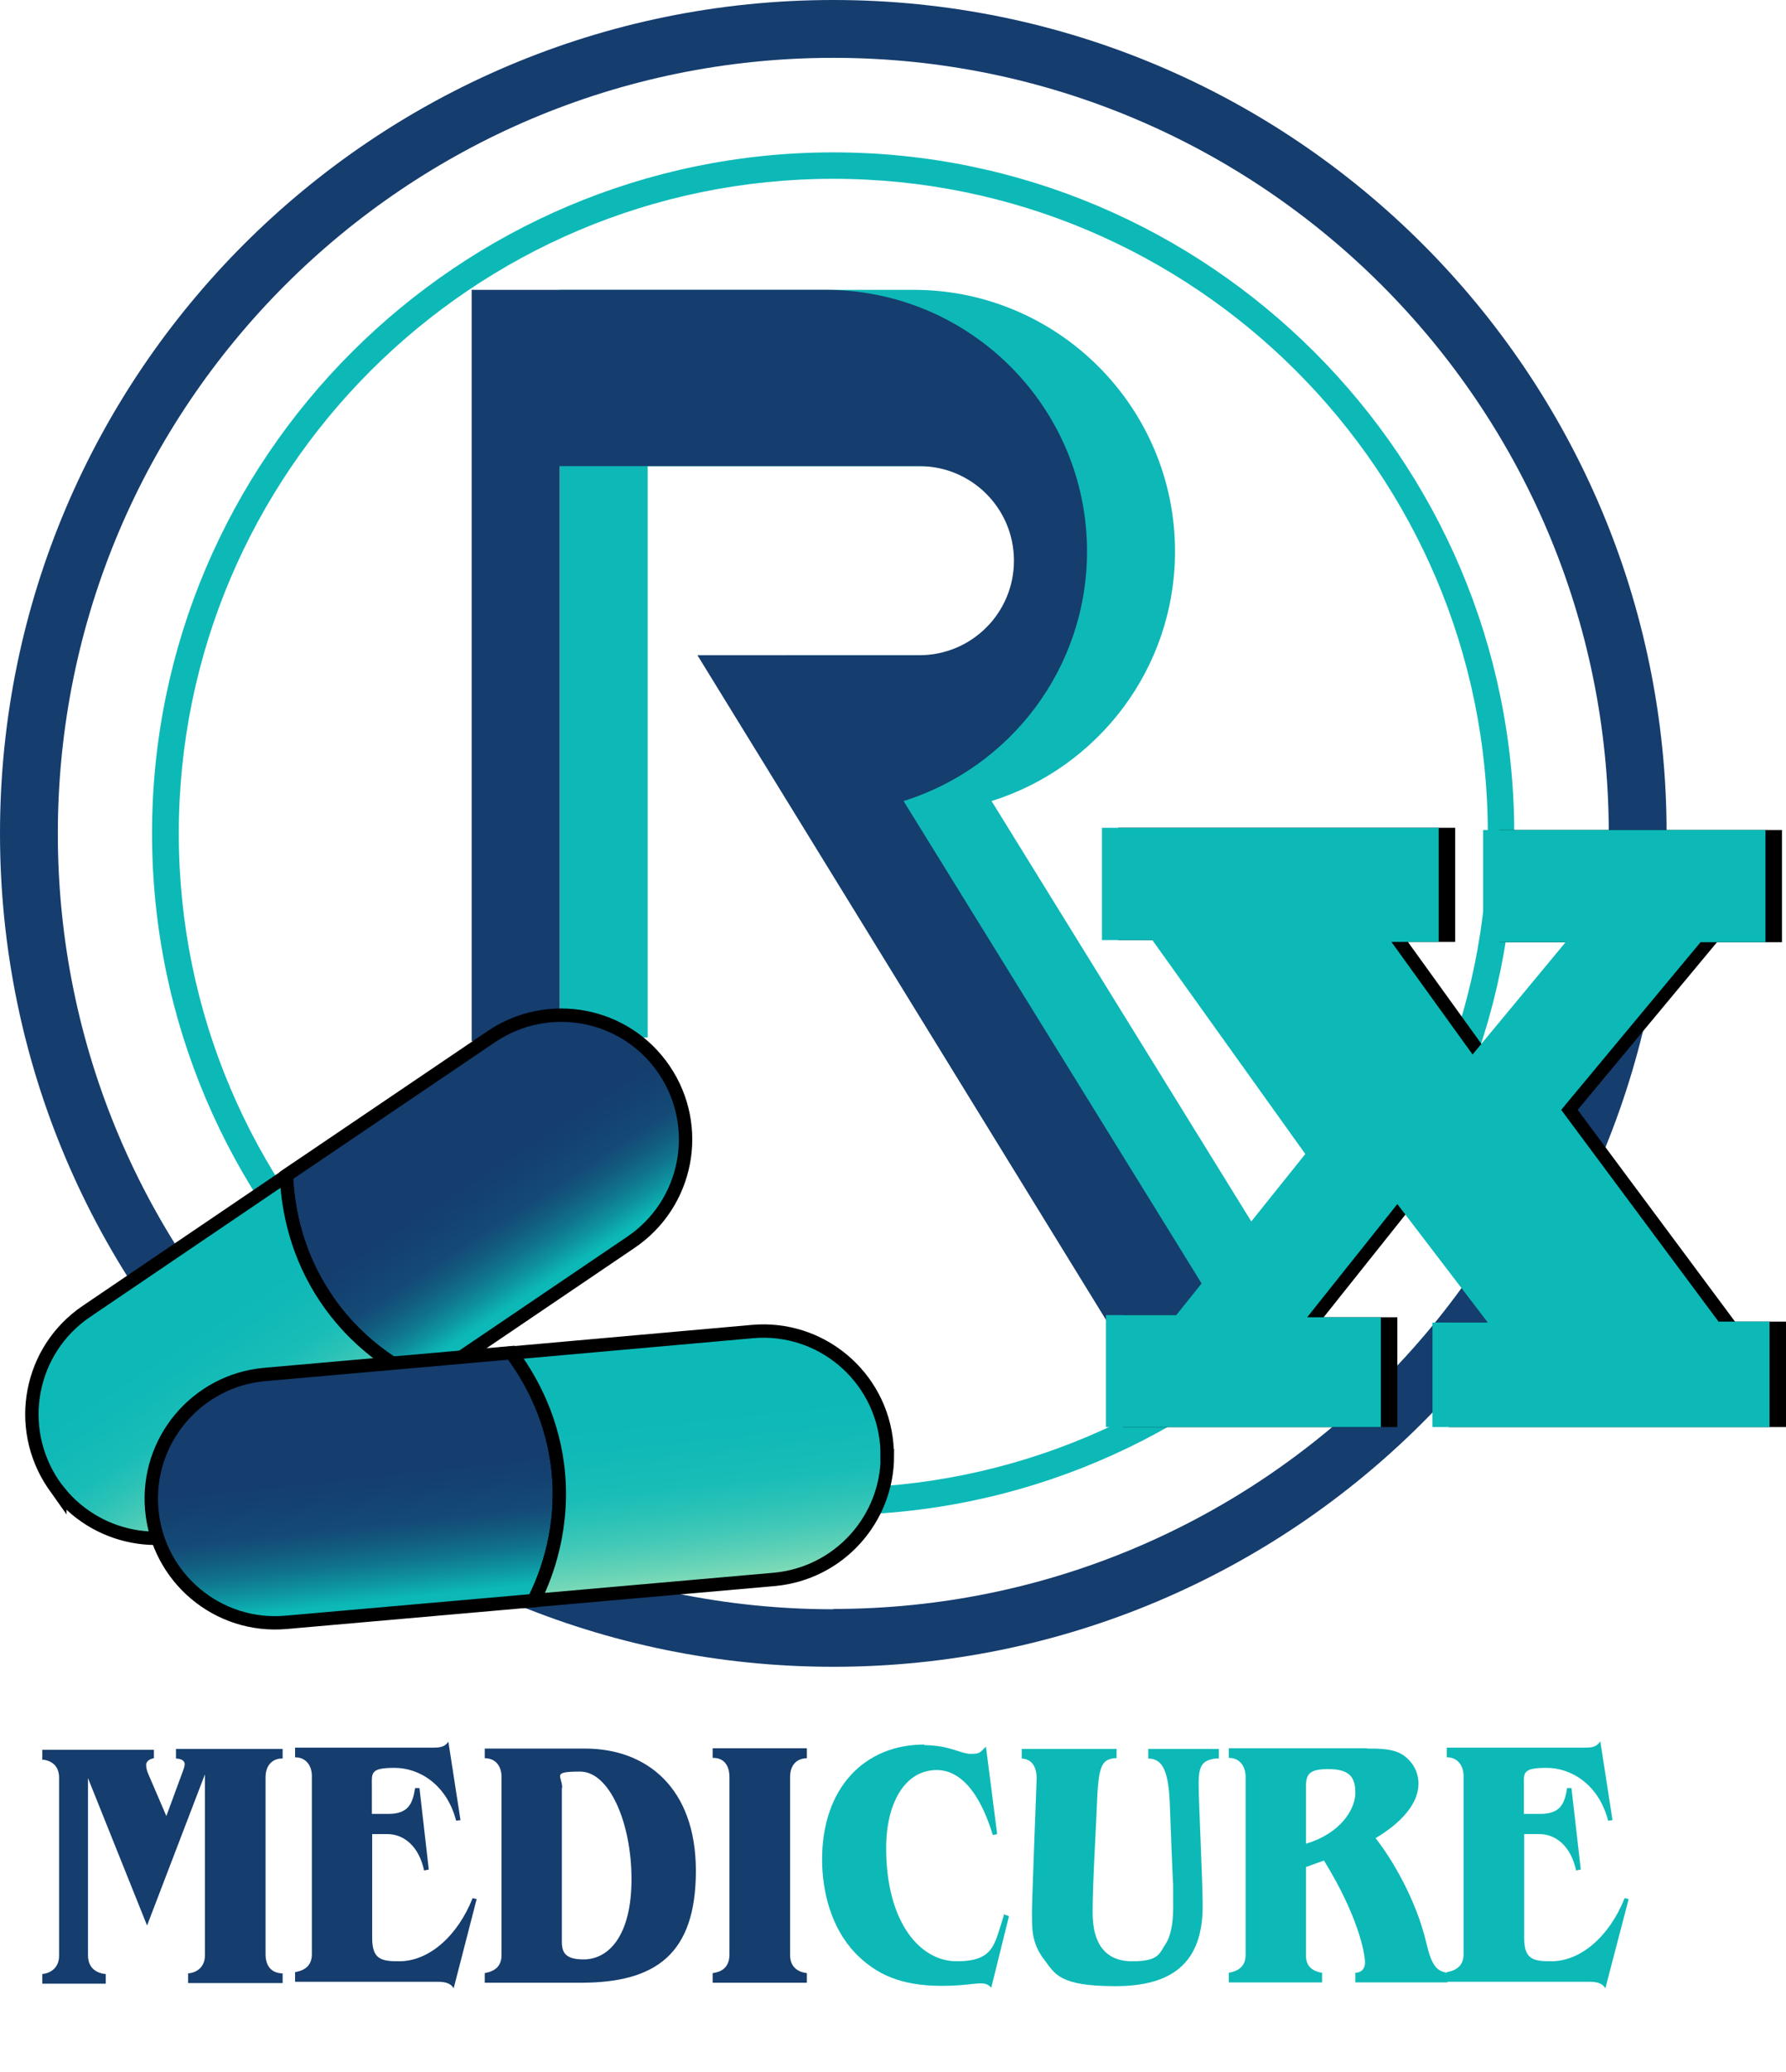
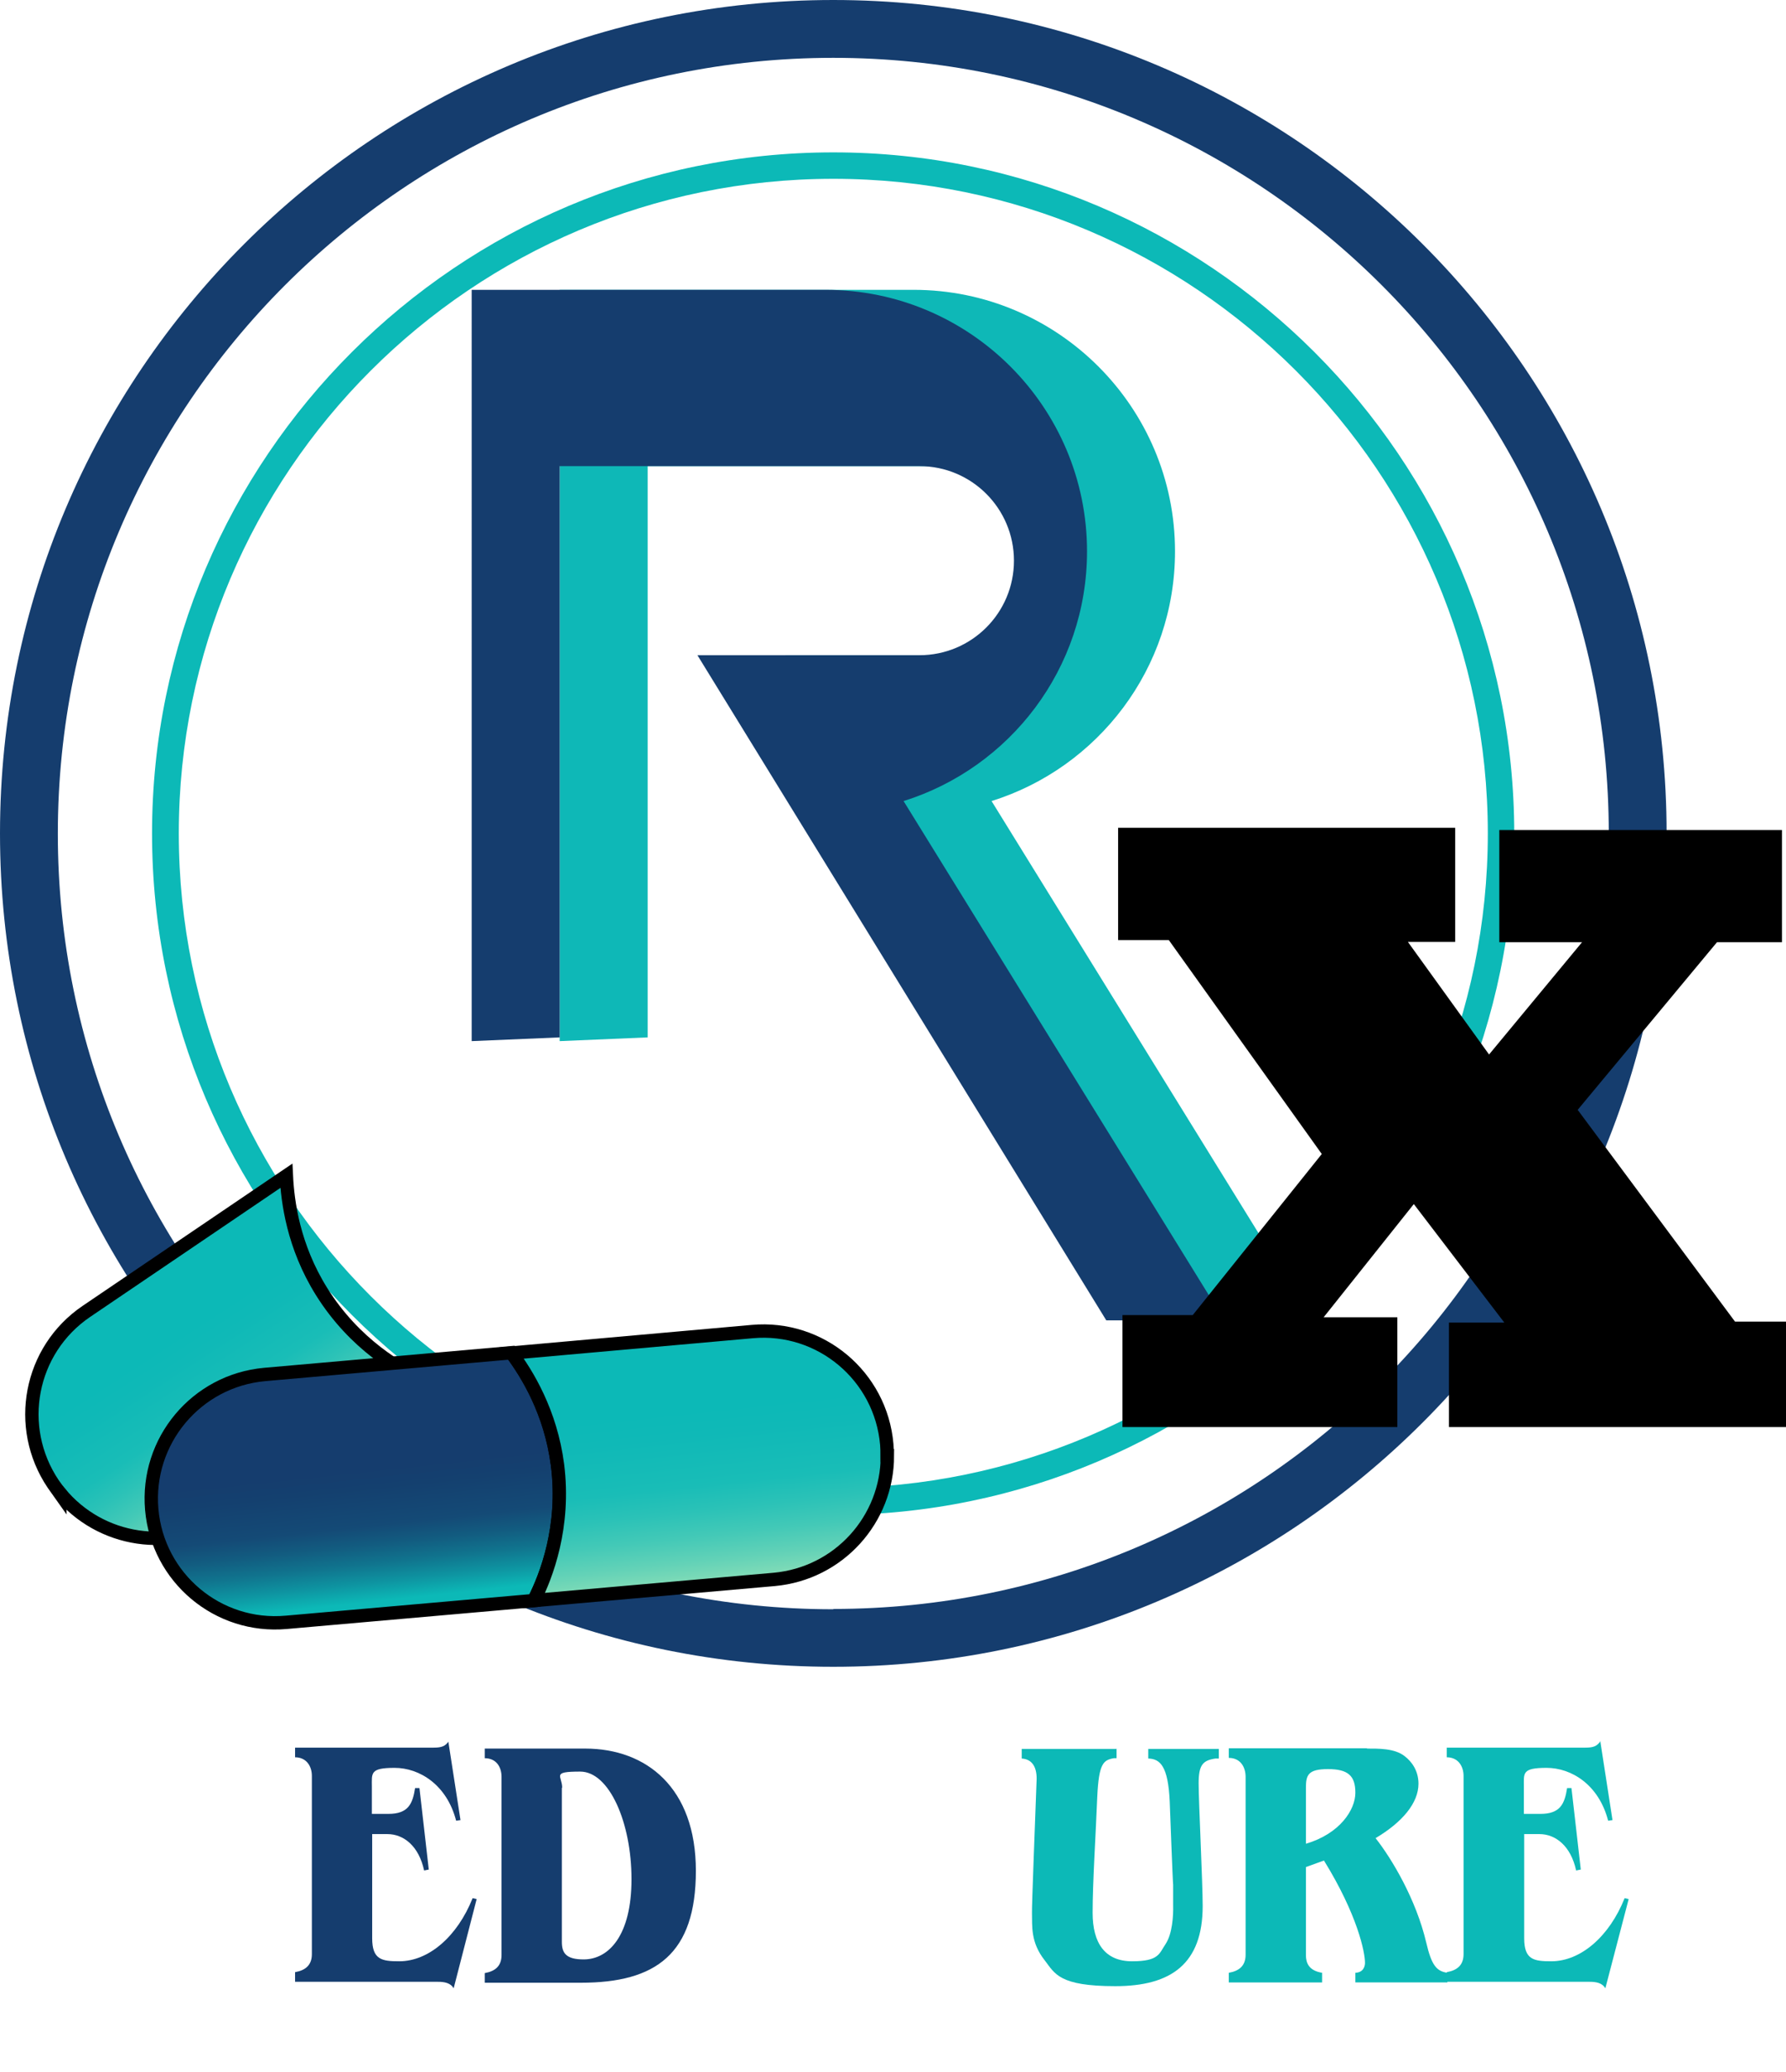
<svg xmlns="http://www.w3.org/2000/svg" id="Layer_2" version="1.1" viewBox="0 0 574.4 666.2">
  <defs>
    <style> .st0 { fill: url(#linear-gradient1); } .st0, .st1, .st2, .st3 { stroke: #000; stroke-miterlimit: 10; stroke-width: 4.3px; } .st1 { fill: url(#linear-gradient); } .st4 { fill: #0eb8b7; } .st2 { fill: url(#linear-gradient3); } .st5 { isolation: isolate; } .st6 { fill: #0cb9b7; } .st7 { fill: #153d6e; } .st3 { fill: url(#linear-gradient2); } </style>
    <linearGradient id="linear-gradient" x1="-1218.6" y1="-181.1" x2="-1212.1" y2="-241.6" gradientTransform="translate(-913.4 989.5) rotate(140.8)" gradientUnits="userSpaceOnUse">
      <stop offset=".3" stop-color="#153d6e" />
      <stop offset=".4" stop-color="#14406f" />
      <stop offset=".6" stop-color="#144a76" />
      <stop offset=".7" stop-color="#125c80" />
      <stop offset=".8" stop-color="#10748e" />
      <stop offset=".9" stop-color="#0e94a1" />
      <stop offset="1" stop-color="#0cb9b7" />
    </linearGradient>
    <linearGradient id="linear-gradient1" x1="-1108.2" y1="-155.2" x2="-1099.5" y2="-236.2" gradientTransform="translate(-913.4 989.5) rotate(140.8)" gradientUnits="userSpaceOnUse">
      <stop offset=".3" stop-color="#0cb9b7" />
      <stop offset=".4" stop-color="#0fb9b7" />
      <stop offset=".6" stop-color="#19bdb7" />
      <stop offset=".7" stop-color="#2bc2b7" />
      <stop offset=".8" stop-color="#43c9b7" />
      <stop offset=".9" stop-color="#63d2b7" />
      <stop offset="1" stop-color="#89deb7" />
    </linearGradient>
    <linearGradient id="linear-gradient2" x1="111.5" y1="212.3" x2="118" y2="151.7" gradientTransform="translate(0 667) scale(1 -1)" gradientUnits="userSpaceOnUse">
      <stop offset=".3" stop-color="#153d6e" />
      <stop offset=".4" stop-color="#14406f" />
      <stop offset=".6" stop-color="#144a76" />
      <stop offset=".7" stop-color="#125c80" />
      <stop offset=".8" stop-color="#10748e" />
      <stop offset=".9" stop-color="#0e94a1" />
      <stop offset="1" stop-color="#0cb9b7" />
    </linearGradient>
    <linearGradient id="linear-gradient3" x1="222" y1="238.1" x2="230.7" y2="157.2" gradientTransform="translate(0 667) scale(1 -1)" gradientUnits="userSpaceOnUse">
      <stop offset=".3" stop-color="#0cb9b7" />
      <stop offset=".4" stop-color="#0fb9b7" />
      <stop offset=".6" stop-color="#19bdb7" />
      <stop offset=".7" stop-color="#2bc2b7" />
      <stop offset=".8" stop-color="#43c9b7" />
      <stop offset=".9" stop-color="#63d2b7" />
      <stop offset="1" stop-color="#89deb7" />
    </linearGradient>
  </defs>
  <g id="Layer_1-2">
    <g>
      <path class="st4" d="M417.6,417.4l-4.4,7.2h-29.2l-131.5-213.9h57.4c16.8,0,30.4-13.6,30.4-30.4h0c0-16.8-13.6-30.4-30.4-30.4h-101.6v183.7l-28.3,1.2V93.2h113.8c46.4,0,84.1,37.7,84.1,84.1h0c0,37.7-24.8,69.6-59,80.3l98.8,159.9Z" />
      <path class="st7" d="M389.4,417.4l-4.4,7.2h-29.2l-131.5-213.9h71.4c16.8,0,30.4-13.6,30.4-30.4h0c0-16.8-13.6-30.4-30.4-30.4h-115.7v183.7l-28.3,1.2V93.2h113.8c46.4,0,84.1,37.7,84.1,84.1h0c0,37.7-24.8,69.6-59,80.3l98.8,159.9h0Z" />
      <path class="st6" d="M268,487.1c-120.8,0-219.1-98.3-219.1-219.1S147.3,49,268,49s219,98.3,219,219.1-98.3,219.1-219,219.1h0ZM268,57.5c-116.1,0-210.5,94.4-210.5,210.5s94.4,210.5,210.5,210.5,210.5-94.4,210.5-210.5S384.1,57.5,268,57.5Z" />
      <path class="st7" d="M268,0C120,0,0,120,0,268s120,268,268,268,268-120,268-268S416.1,0,268,0ZM268,517.5c-137.8,0-249.4-111.7-249.4-249.4S130.3,18.6,268,18.6s249.4,111.7,249.4,249.4-111.7,249.4-249.4,249.4Z" />
      <g>
        <g>
-           <path class="st1" d="M136.8,444.3l66.1-44.8c18.3-12.4,23.1-37.2,10.7-55.5-12.4-18.3-37.2-23-55.5-10.7l-66,44.7c.3,8.4,2.2,22.6,11.3,37.2,10.6,17.1,25.4,25.4,33.4,29h0Z" />
          <path class="st0" d="M19.2,480c13,15.9,36.1,19.5,53.4,7.8l64.2-43.5c-8.1-3.6-22.8-12-33.4-29-9.1-14.6-10.9-28.9-11.3-37.2l-64.3,43.6c-18.3,12.4-23,37.2-10.7,55.5.7,1,1.4,1.9,2.1,2.9h0Z" />
          <image class="st5" width="140" height="113" transform="translate(13 406)" />
          <image class="st5" width="92" height="92" transform="translate(151 336)" />
        </g>
        <g>
          <path class="st3" d="M171.7,514.7l-79.6,7c-22,2-41.4-14.3-43.3-36.3-1.9-22,14.3-41.4,36.3-43.4l79.4-7c5,6.7,12.6,18.9,14.8,36,2.6,19.9-3.6,35.7-7.6,43.6h0Z" />
          <path class="st2" d="M285.4,468.1c0,20.5-15.6,37.9-36.4,39.8l-77.3,6.8c4-7.9,10.1-23.7,7.6-43.6-2.2-17-9.8-29.3-14.8-36l77.4-6.9c22-2,41.4,14.3,43.3,36.3.1,1.2.1,2.4.1,3.6Z" />
          <image class="st5" width="147" height="94" transform="translate(151 448)" />
          <image class="st5" width="91" height="91" transform="translate(40 459)" />
        </g>
      </g>
      <polygon points="359.6 302.3 359.6 266.2 468 266.2 468 302.9 452.8 302.9 478.9 339.1 508.8 303 482.2 303 482.2 266.9 573.1 266.9 573.1 303 552.2 303 507.4 356.9 558 425 574.4 425 574.4 458.9 466 458.9 466 425.3 483.8 425.3 454.7 387.2 425.7 423.6 449.4 423.6 449.4 458.9 361 458.9 361 422.9 383.6 422.9 425.1 371.1 375.9 302.3 359.6 302.3" />
-       <polygon class="st6" points="354.4 302.3 354.4 266.2 462.7 266.2 462.7 302.9 447.5 302.9 473.6 339.1 503.5 303 477 303 477 266.9 567.8 266.9 567.8 303 546.9 303 502.1 356.9 552.7 425 569.1 425 569.1 458.9 460.7 458.9 460.7 425.3 478.5 425.3 449.4 387.2 420.4 423.6 444.1 423.6 444.1 458.9 355.7 458.9 355.7 422.9 378.3 422.9 419.8 371.1 370.6 302.3 354.4 302.3" />
      <g class="st5">
        <g class="st5">
-           <path class="st7" d="M49.5,562.3v3.1c-1.8.3-2.5,1.3-2.5,2.1s.2,1.9.7,3l5.8,13.5,5.3-14.4c.2-.6.6-1.5.6-2.3s-.6-1.7-2.8-1.8v-3.1h34.3v3.1c-3.2-.1-5.5,2.1-5.5,6.1v56.7c0,3.9,1.8,6.2,5.5,6.3v3.1h-30.4v-3.1c3.3-.3,5.4-2.5,5.4-5.7v-58.3l-18.6,48.6-19-47.4v57c0,3.7,2.3,5.7,5.7,6v3.1H13.6v-3.1c3-.3,5.4-2.3,5.4-5.8v-57.3c0-3.2-1.6-5.2-4.8-5.8h-.6v-3.2h35.9Z" />
          <path class="st7" d="M144.2,560.1l3.9,25.2-1.4.2c-3-11.6-11.8-17-19.8-17s-7.3,1.7-7.3,6.1v8.7h5.3c6.4,0,7.8-3.2,8.6-8.3h1.4c0-.1,3,26.2,3,26.2l-1.5.3c-1.7-7.9-6.6-11.7-11.8-11.7h-4.9v33.5c0,6.9,3.1,7.4,8.7,7.4,9.5,0,18.7-8,23.6-20.3l1.3.3-7.4,28.7c-1-1.8-3.1-2.1-5-2.1h-46v-3.1c3.4-.6,5.4-2.3,5.4-5.8v-57.3c0-3.2-1.8-6-5.4-6v-3.1h44.6c2.6,0,3.8-.5,4.9-2.2Z" />
          <path class="st7" d="M188.2,562.3c19.7,0,35.6,12.6,35.6,39.3s-12.8,36-37,36h-30.9v-3.1c3.4-.6,5.4-2.3,5.4-5.8v-57.3c0-3.2-1.7-6-5.4-6v-3.1h32.3ZM180.7,574.9v49.6c0,3.6,1.4,5.6,7,5.6,8.1,0,15.4-7.7,15.4-25.8s-7.1-34.6-16.5-34.6-5.8,1.3-5.8,5.2Z" />
-           <path class="st7" d="M259.5,562.3v3.1c-3.7.1-5.4,2.6-5.4,6.1v57.2c0,3.3,1.9,5.4,5.4,5.8v3.1h-30.3v-3.1c4-.5,5.4-2.9,5.4-6v-57c0-3.8-1.8-6.3-5.4-6.2v-3.1h30.3Z" />
        </g>
        <g class="st5">
-           <path class="st6" d="M297.3,561.2c8,0,11.7,2.8,14.9,2.8s2.9-.5,4.9-2.3l3.6,28.1-1.4.3c-5.6-18.3-13.5-20.9-18-20.9-10.4,0-16.3,10.8-16.3,25.1,0,23.6,10.7,36.4,22.7,36.4s12.1-5.4,15.1-14.6v-.5c.1,0,1.7.6,1.7.6l-5.7,23c-.8-.9-1.7-1.4-3.3-1.4-2.6,0-5.7.8-12.6.8-13.4,0-21.2-3.8-27.7-10.4-8.1-8.4-10.8-20.3-10.8-30.3,0-22.7,13.4-36.9,32.9-36.9Z" />
          <path class="st6" d="M359.1,562.3v3.1h-.9c-3.3.6-4.8,1.6-5.3,12.3-.5,12.5-1.5,27.6-1.5,37.4s4,15.6,12.7,15.6,8.7-2.5,10.8-5.6c2.1-3.2,2.5-8.9,2.4-12.5v-6.5c-.1,0-1.1-26.7-1.1-26.7-.5-11.5-3.1-13.8-6.9-13.9v-3.1h22.7v3.1h-1.1c-4.1.6-5.4,2.1-5.4,8s1.3,32,1.3,39.4c0,18.5-10,25.8-28.1,25.8s-19.4-4-22.7-8.3c-4.6-5.8-4-11.1-4.1-15.1-.1-2.2,1-28.9,1.5-43.3,0-4-1.6-6.3-4.8-6.5v-3.1h30.6Z" />
          <path class="st6" d="M439.6,562.3c3.7,0,8.9-.1,12.1,2.4,2.4,1.8,4.5,4.8,4.5,8.9,0,6.2-5.2,12.4-13.8,17.5,5.2,6.6,13,19.6,16.3,33.6,1.7,7.3,3.3,9.2,6.8,9.7v3.1h-29.6v-3.1c2.6-.1,3.1-2.1,3.1-3.2,0-3.4-2.4-15.4-13.2-32.9l-5.8,2.1v28.3c0,2.5.9,5,5.2,5.7v3.1h-30v-3.1c3.4-.6,5.4-2.3,5.4-5.8v-57.2c0-3.2-1.7-6.1-5.4-6.1v-3.1h44.5ZM420,574.9v18c10.9-3.2,15.9-10.9,15.9-16.4s-2.4-7.6-8.8-7.6-7.1,1.9-7.1,6Z" />
          <path class="st6" d="M514.7,560.1l3.9,25.2-1.4.2c-3-11.6-11.8-17-19.8-17s-7.3,1.7-7.3,6.1v8.7h5.3c6.4,0,7.8-3.2,8.6-8.3h1.4c0-.1,3,26.2,3,26.2l-1.5.3c-1.7-7.9-6.6-11.7-11.8-11.7h-4.9v33.5c0,6.9,3.1,7.4,8.7,7.4,9.5,0,18.7-8,23.6-20.3l1.3.3-7.5,28.7c-1-1.8-3.1-2.1-5-2.1h-46v-3.1c3.4-.6,5.4-2.3,5.4-5.8v-57.3c0-3.2-1.8-6-5.4-6v-3.1h44.6c2.6,0,3.8-.5,4.9-2.2Z" />
        </g>
      </g>
    </g>
  </g>
</svg>